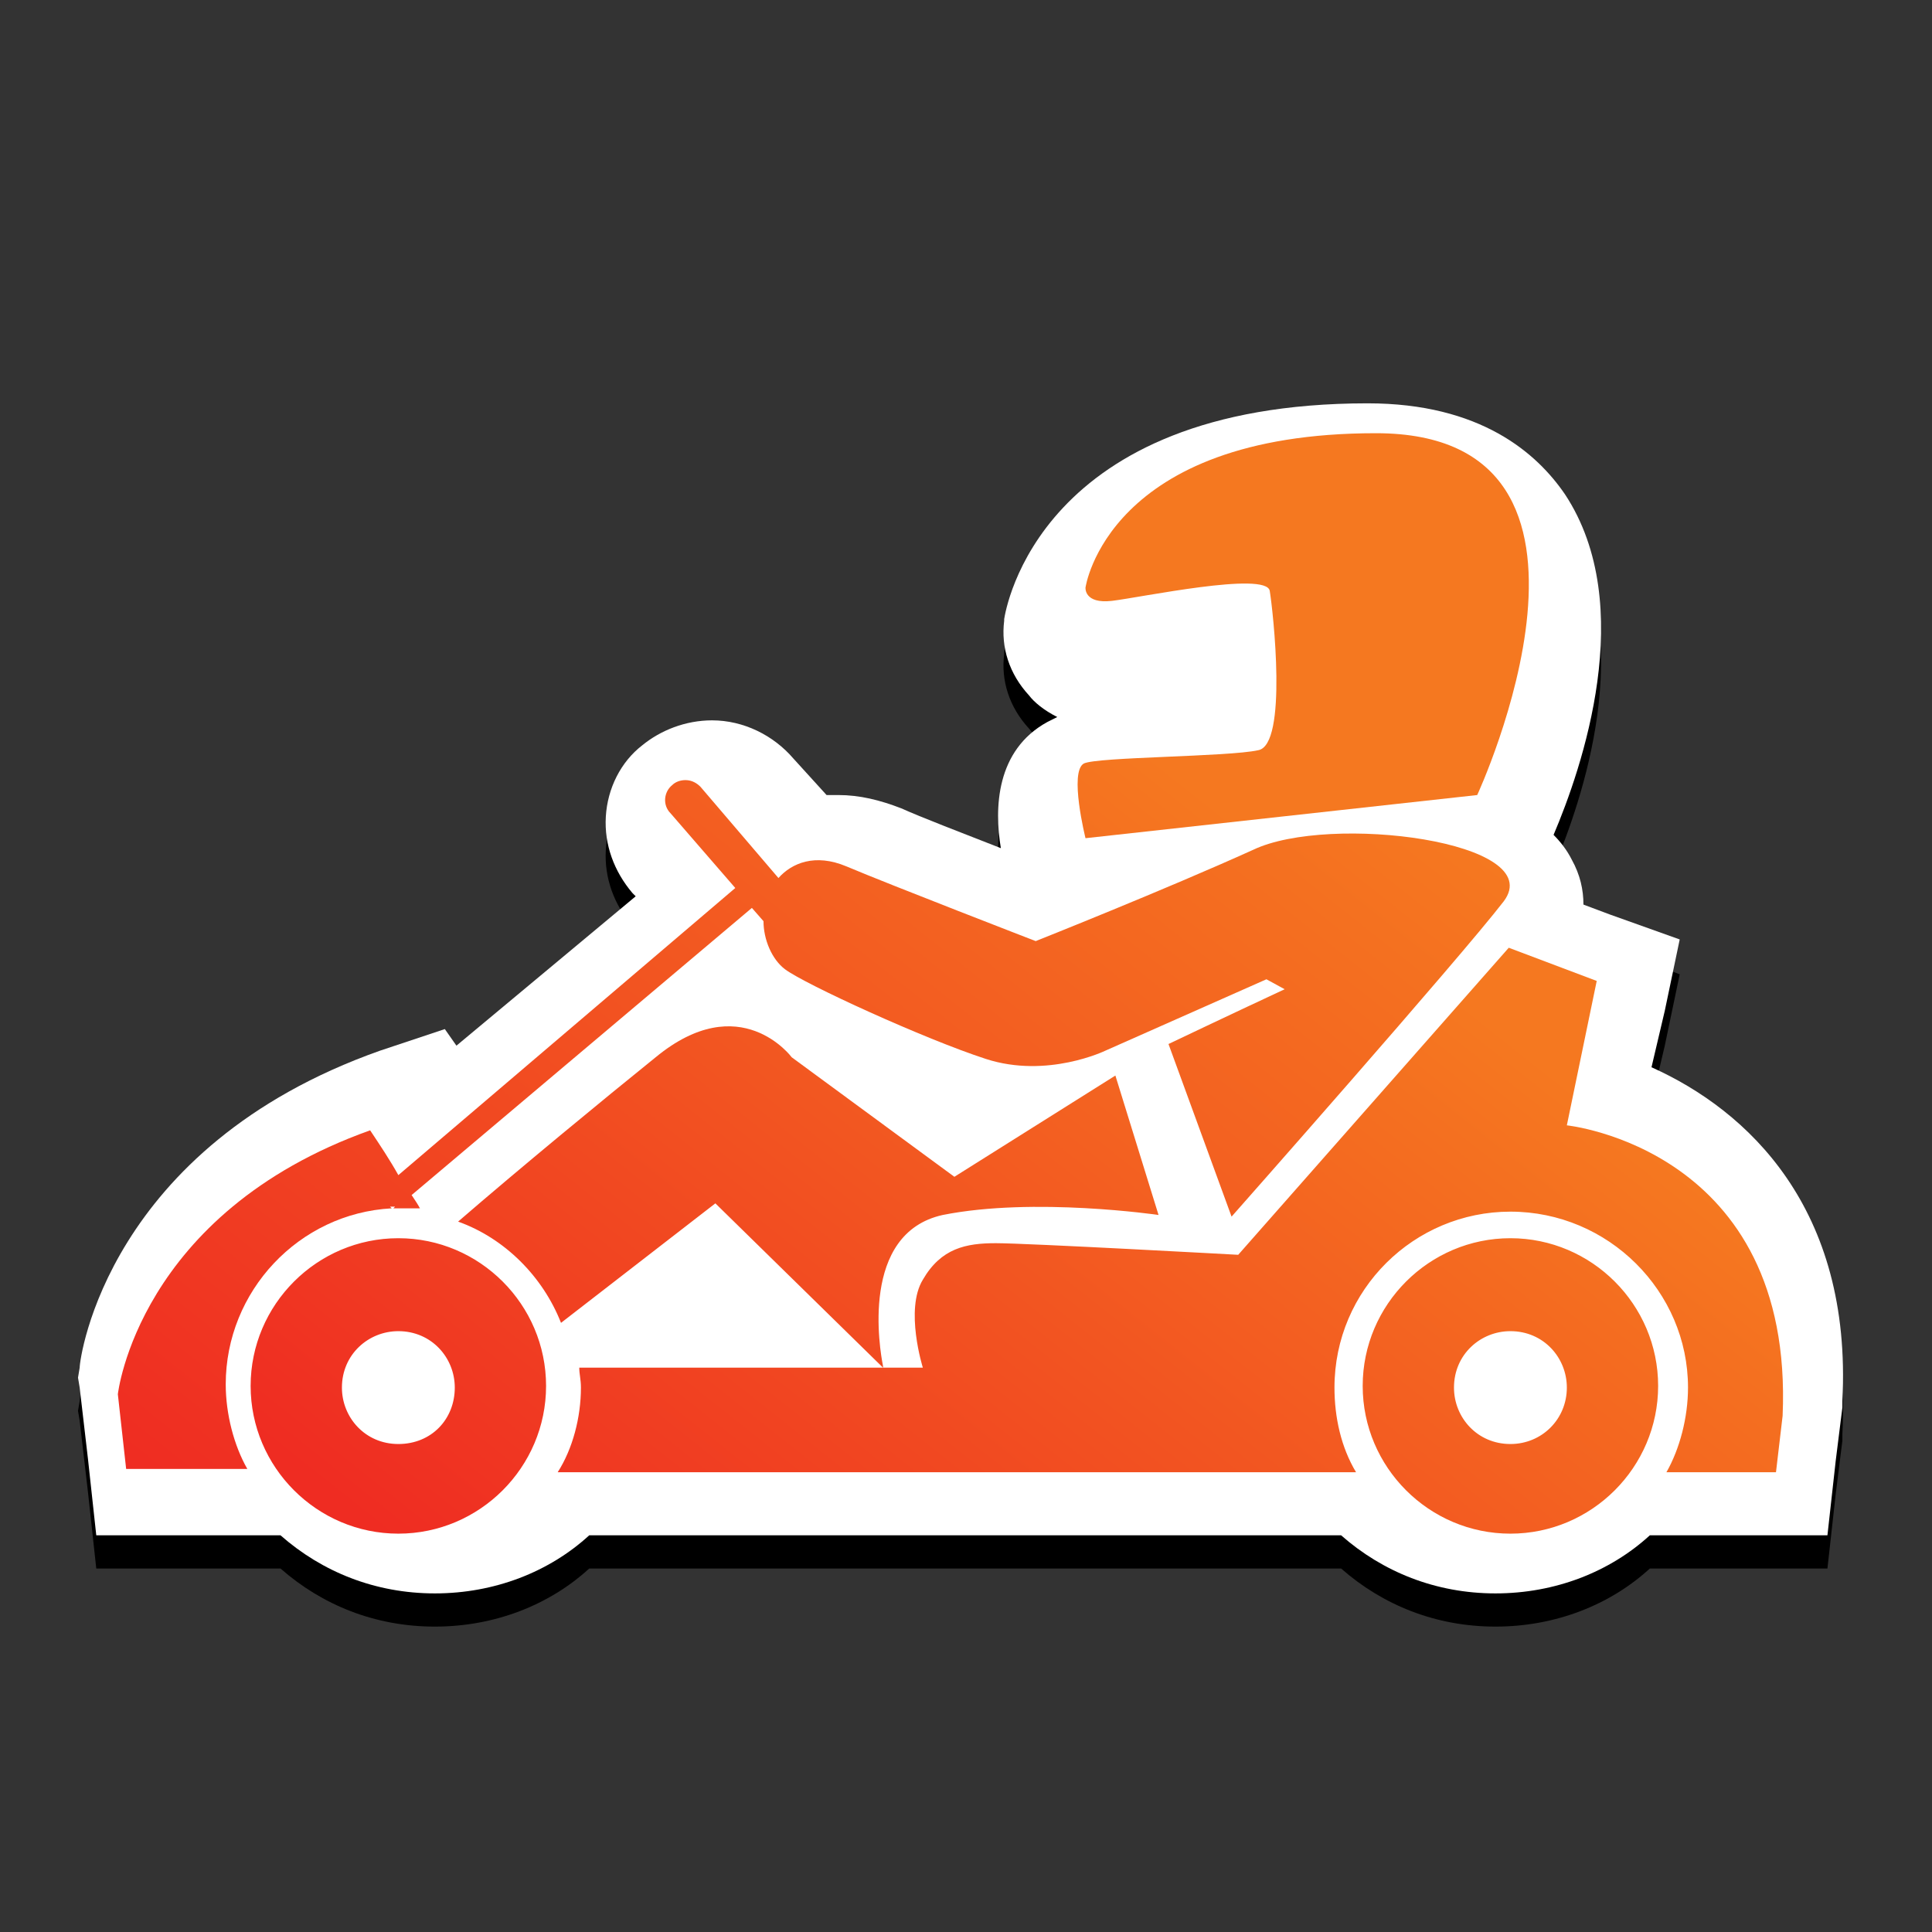
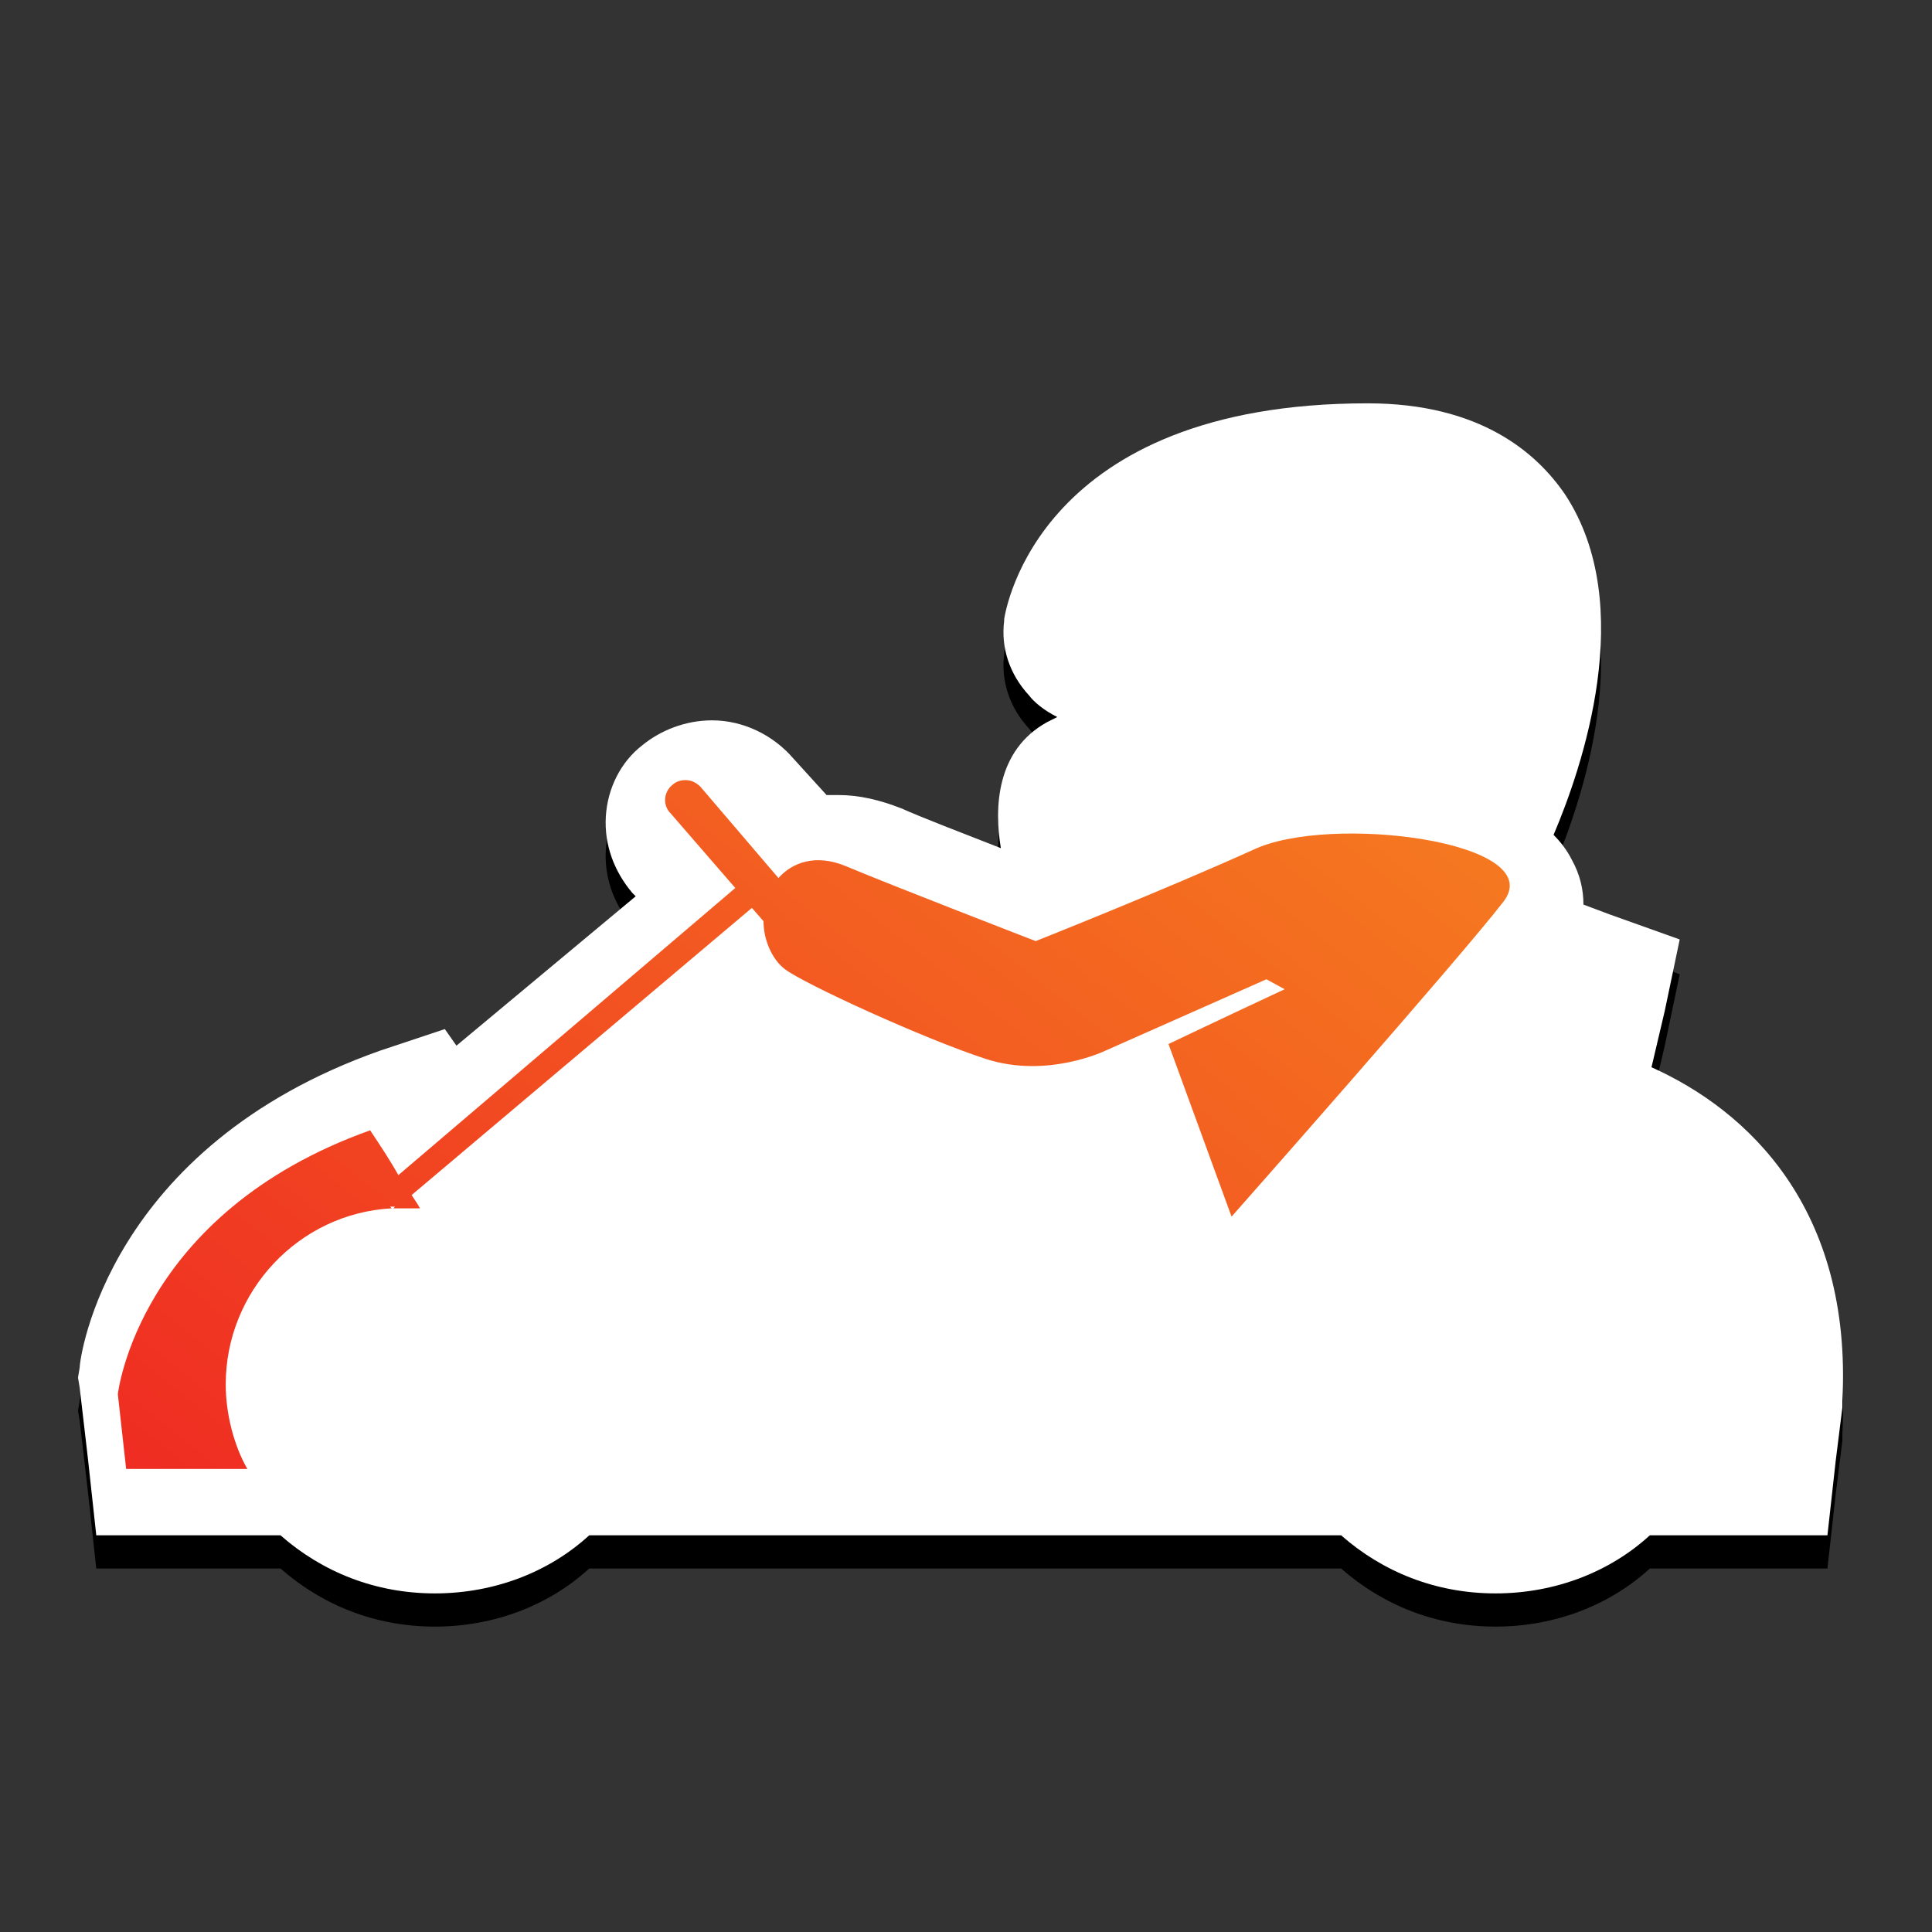
<svg xmlns="http://www.w3.org/2000/svg" version="1.1" x="0px" y="0px" viewBox="0 0 116.4 116.4" style="enable-background:new 0 0 116.4 116.4;" xml:space="preserve">
  <rect x="0" y="0" width="116.4" height="116.4" fill="#333333" stroke="none" />
  <style type="text/css">
	.st0{fill:#282828;}
	.st1{opacity:0.5;fill:url(#SVGID_1_);}
	.st2{stroke:#000000;stroke-width:4;stroke-miterlimit:10;}
	.st3{fill:url(#SVGID_2_);stroke:#FFFFFF;stroke-width:3;stroke-miterlimit:10;}
	.st4{fill:url(#SVGID_3_);stroke:#FFFFFF;stroke-width:3;stroke-miterlimit:10;}
	.st5{fill:none;stroke:#000000;stroke-width:2;stroke-miterlimit:10;}
	.st6{stroke:#000000;stroke-width:0.5;stroke-miterlimit:10;}
	.st7{stroke:#000000;stroke-width:2;stroke-miterlimit:10;}
	.st8{stroke:#000000;stroke-width:3;stroke-miterlimit:10;}
	.st9{fill:#070707;stroke:#000000;stroke-width:3;stroke-miterlimit:10;}
	.st10{fill:url(#SVGID_4_);stroke:#FFFFFF;stroke-width:3;stroke-miterlimit:10;}
	.st11{fill:url(#SVGID_5_);stroke:#FFFFFF;stroke-width:3;stroke-miterlimit:10;}
	.st12{fill:url(#SVGID_6_);stroke:#FFFFFF;stroke-width:3;stroke-miterlimit:10;}
	.st13{fill:url(#SVGID_7_);stroke:#FFFFFF;stroke-width:3;stroke-miterlimit:10;}
	.st14{fill:url(#SVGID_8_);stroke:#FFFFFF;stroke-width:3;stroke-miterlimit:10;}
	.st15{fill:url(#SVGID_9_);}
	.st16{fill:#FFFFFF;}
	.st17{fill:url(#SVGID_10_);}
	.st18{fill:url(#SVGID_11_);}
	.st19{fill:url(#SVGID_12_);}
	.st20{fill:url(#SVGID_13_);}
	.st21{fill:url(#SVGID_14_);}
	.st22{fill:url(#SVGID_15_);}
	.st23{fill:none;stroke:#FFFFFF;stroke-width:3;stroke-miterlimit:10;}
	.st24{fill:url(#SVGID_16_);stroke:#FFFFFF;stroke-width:3;stroke-miterlimit:10;}
	.st25{fill:url(#SVGID_17_);}
	.st26{fill:url(#SVGID_18_);stroke:#FFFFFF;stroke-width:3;stroke-miterlimit:10;}
	.st27{fill:url(#SVGID_19_);}
	.st28{fill:url(#SVGID_20_);}
	.st29{opacity:0.5;}
	.st30{fill:#777777;}
	.st31{fill:#7A7A7A;}
	.st32{fill:#ACADAD;}
	.st33{fill:#EE3222;}
	.st34{fill:url(#SVGID_21_);}
	.st35{fill:url(#SVGID_22_);}
	.st36{fill:url(#SVGID_23_);}
	.st37{fill:#DB1B16;}
	.st38{fill:#F36521;}
	.st39{fill:#F57820;}
	.st40{fill:#F98C41;}
	.st41{fill:#474747;}
	.st42{opacity:0.5;fill:#282828;}
	.st43{opacity:0.5;fill:#777777;}
	.st44{opacity:0.5;fill:#ACADAD;}
	.st45{opacity:0.5;fill:#FFFFFF;}
	.st46{opacity:0.5;fill:url(#SVGID_24_);}
	.st47{opacity:0.5;fill:url(#SVGID_25_);}
	.st48{opacity:0.5;fill:url(#SVGID_26_);}
	.st49{opacity:0.5;fill:url(#SVGID_27_);}
	.st50{opacity:0.5;fill:url(#SVGID_28_);}
	.st51{fill:url(#SVGID_29_);}
	.st52{fill:url(#SVGID_30_);}
	.st53{fill:url(#SVGID_31_);}
	.st54{opacity:0.8;}
	.st55{fill:url(#SVGID_32_);}
	.st56{fill:url(#SVGID_33_);}
	.st57{fill:url(#SVGID_34_);}
	.st58{fill:url(#SVGID_35_);}
	.st59{opacity:0.5;fill:url(#SVGID_36_);}
	.st60{fill:url(#SVGID_37_);stroke:#FFFFFF;stroke-width:3;stroke-miterlimit:10;}
	.st61{fill:url(#SVGID_38_);stroke:#FFFFFF;stroke-width:3;stroke-miterlimit:10;}
	.st62{fill:url(#SVGID_39_);stroke:#FFFFFF;stroke-width:3;stroke-miterlimit:10;}
	.st63{fill-rule:evenodd;clip-rule:evenodd;fill:#070707;stroke:#000000;stroke-width:3;stroke-miterlimit:10;}
	.st64{fill-rule:evenodd;clip-rule:evenodd;fill:url(#SVGID_40_);stroke:#FFFFFF;stroke-width:3;stroke-miterlimit:10;}
	.st65{fill:#FFFFFF;stroke:#000000;stroke-miterlimit:10;}
	.st66{fill:url(#SVGID_41_);stroke:#FFFFFF;stroke-width:3;stroke-miterlimit:10;}
	.st67{fill:url(#SVGID_42_);stroke:#FFFFFF;stroke-width:3;stroke-miterlimit:10;}
	.st68{fill:url(#SVGID_43_);stroke:#FFFFFF;stroke-width:3;stroke-miterlimit:10;}
	.st69{fill:url(#SVGID_44_);stroke:#FFFFFF;stroke-width:3;stroke-miterlimit:10;}
	.st70{fill:url(#SVGID_45_);stroke:#FFFFFF;stroke-width:3;stroke-miterlimit:10;}
	.st71{fill:#FFFDFD;}
	.st72{fill:#06C406;stroke:#FDFFFD;stroke-width:0.75;stroke-linecap:square;stroke-miterlimit:10;}
	.st73{fill:#070707;}
	.st74{fill:url(#SVGID_46_);stroke:#FFFFFF;stroke-width:3;stroke-miterlimit:10;}
	.st75{fill:url(#SVGID_47_);stroke:#FFFFFF;stroke-width:3;stroke-miterlimit:10;}
	.st76{fill:#06C406;stroke:#FDFFFD;stroke-width:1.5;stroke-linecap:square;stroke-miterlimit:10;}
	.st77{fill:url(#SVGID_48_);stroke:#FFFFFF;stroke-width:3;stroke-miterlimit:10;}
	.st78{fill:url(#SVGID_49_);stroke:#FFFFFF;stroke-width:3;stroke-miterlimit:10;}
	.st79{fill:#FFFFFF;stroke:#FFFFFF;stroke-width:3;stroke-miterlimit:10;}
	.st80{fill:url(#SVGID_50_);stroke:#FFFFFF;stroke-width:3;stroke-miterlimit:10;}
	.st81{fill:url(#SVGID_51_);}
	.st82{fill:url(#SVGID_52_);stroke:#FFFFFF;stroke-width:3;stroke-miterlimit:10;}
	.st83{fill:url(#SVGID_53_);}
	.st84{fill:url(#SVGID_54_);}
	.st85{fill:url(#SVGID_55_);}
	.st86{fill:none;}
	.st87{fill:url(#SVGID_56_);}
	.st88{fill:url(#SVGID_57_);}
	.st89{fill:url(#SVGID_58_);}
	.st90{fill:url(#SVGID_59_);}
	.st91{fill:url(#SVGID_60_);stroke:#FFFFFF;stroke-width:3;stroke-miterlimit:10;}
	.st92{fill:url(#SVGID_61_);stroke:#FFFFFF;stroke-width:3;stroke-miterlimit:10;}
	.st93{fill:url(#SVGID_62_);stroke:#FFFFFF;stroke-width:3;stroke-miterlimit:10;}
	.st94{fill:url(#SVGID_63_);}
	.st95{fill:url(#SVGID_64_);stroke:#FFFFFF;stroke-width:3;stroke-miterlimit:10;}
	.st96{fill:url(#SVGID_65_);stroke:#FFFFFF;stroke-width:3;stroke-miterlimit:10;}
	.st97{fill:url(#SVGID_66_);}
	.st98{fill:url(#SVGID_67_);}
	.st99{fill:url(#SVGID_68_);}
	.st100{fill:url(#SVGID_69_);}
	.st101{fill:url(#SVGID_70_);}
	.st102{fill:url(#SVGID_71_);}
	.st103{fill:url(#SVGID_72_);}
	.st104{fill:url(#SVGID_73_);}
	.st105{fill:url(#SVGID_74_);}
	.st106{fill:url(#SVGID_75_);}
	.st107{fill:url(#SVGID_76_);}
	.st108{fill:url(#SVGID_77_);}
	.st109{fill:url(#SVGID_78_);}
	.st110{fill:url(#SVGID_79_);}
	.st111{fill:url(#SVGID_80_);}
	.st112{fill:url(#SVGID_81_);}
	.st113{fill:url(#SVGID_82_);}
	.st114{fill:url(#SVGID_83_);}
	.st115{fill:url(#SVGID_84_);}
	.st116{fill:url(#SVGID_85_);stroke:#FFFFFF;stroke-width:3;stroke-miterlimit:10;}
	.st117{fill:url(#SVGID_86_);stroke:#FFFFFF;stroke-width:3;stroke-miterlimit:10;}
	.st118{fill:url(#SVGID_87_);stroke:#FFFFFF;stroke-width:3;stroke-miterlimit:10;}
	.st119{fill:url(#SVGID_88_);stroke:#FFFFFF;stroke-width:3;stroke-miterlimit:10;}
	.st120{fill:url(#SVGID_89_);}
	.st121{fill:url(#SVGID_90_);}
	.st122{fill:url(#SVGID_91_);}
	.st123{fill:url(#SVGID_92_);}
	.st124{fill:url(#SVGID_93_);stroke:#FFFFFF;stroke-width:3;stroke-miterlimit:10;}
	.st125{fill:url(#SVGID_94_);stroke:#FFFFFF;stroke-width:3;stroke-miterlimit:10;}
	.st126{fill:url(#SVGID_95_);stroke:#FFFFFF;stroke-width:3;stroke-miterlimit:10;}
	.st127{fill:url(#SVGID_96_);stroke:#FFFFFF;stroke-width:3;stroke-miterlimit:10;}
	.st128{fill:url(#SVGID_97_);}
	.st129{fill:url(#SVGID_98_);}
	.st130{fill:url(#SVGID_99_);}
	.st131{fill:url(#SVGID_100_);}
	.st132{fill:url(#SVGID_101_);}
	.st133{fill:url(#SVGID_102_);}
	.st134{fill:url(#SVGID_103_);}
	.st135{fill:url(#SVGID_104_);}
</style>
  <g id="Layer_1">
    <g>
-       <path d="M23.8,75L23.8,75L23.8,75C23.8,75,23.8,75,23.8,75z" />
-     </g>
+       </g>
    <g>
      <path d="M25.9,74.7L25.9,74.7L25.9,74.7C25.9,74.7,25.9,74.7,25.9,74.7z" />
      <path d="M99.5,66.4l0.8-3.4l0.9-4.3L97,57.1l-1.6-0.6c0-0.9-0.2-1.8-0.7-2.7c-0.3-0.6-0.7-1.1-1.1-1.5c1.7-4,5.1-13.8,0.7-20.5    c-1.7-2.5-5.1-5.5-11.9-5.5c-19.8,0-21.8,12.4-21.9,13l0,0.1c-0.2,1.6,0.3,3.2,1.5,4.5c0.3,0.4,0.9,0.9,1.7,1.3    c-0.2,0.1-0.4,0.2-0.6,0.3c-3.1,1.7-3.2,5.2-2.8,7.6c-2.3-0.9-4.9-1.9-6-2.4c-1.3-0.5-2.5-0.8-3.8-0.8c-0.2,0-0.5,0-0.7,0l-2-2.2    c-1.2-1.4-3-2.3-4.9-2.3c-1.6,0-3.1,0.6-4.2,1.5c-1.3,1-2.1,2.6-2.2,4.3c-0.1,1.7,0.5,3.3,1.6,4.6l0.2,0.2l-10.8,9l-0.7-1    l-3.9,1.3C6.5,71.1,4.8,83.9,4.8,84.4l-0.1,0.6l0.1,0.6l0.5,4.3l0.5,4.6h11.1c2.5,2.2,5.7,3.5,9.3,3.5c3.6,0,6.9-1.3,9.3-3.5h45.3    c2.5,2.2,5.7,3.5,9.3,3.5c3.6,0,6.9-1.3,9.3-3.5h10.7l0.5-4.5l0.4-3.2l0-0.2l0-0.2C111.6,74.8,105.3,68.9,99.5,66.4z M25.9,74.7    L25.9,74.7C25.9,74.7,25.9,74.7,25.9,74.7L25.9,74.7z" />
    </g>
    <g>
      <path d="M23.7,75L23.7,75L23.7,75C23.8,75,23.8,75,23.7,75z" />
    </g>
    <g>
      <path d="M23.7,75L23.7,75L23.7,75C23.8,75,23.8,75,23.7,75z" />
    </g>
    <g>
      <path class="st16" d="M23.8,72.8L23.8,72.8L23.8,72.8C23.8,72.8,23.8,72.8,23.8,72.8z" />
    </g>
    <g>
-       <path class="st16" d="M25.9,72.6L25.9,72.6L25.9,72.6C25.9,72.6,25.9,72.6,25.9,72.6z" />
      <path class="st16" d="M99.5,64.3l0.8-3.4l0.9-4.3L97,55.1l-1.6-0.6c0-0.9-0.2-1.8-0.7-2.7c-0.3-0.6-0.7-1.1-1.1-1.5    c1.7-4,5.1-13.8,0.7-20.5c-1.7-2.5-5.1-5.5-11.9-5.5c-19.8,0-21.8,12.4-21.9,13l0,0.1c-0.2,1.6,0.3,3.2,1.5,4.5    c0.3,0.4,0.9,0.9,1.7,1.3c-0.2,0.1-0.4,0.2-0.6,0.3c-3.1,1.7-3.2,5.2-2.8,7.6c-2.3-0.9-4.9-1.9-6-2.4c-1.3-0.5-2.5-0.8-3.8-0.8    c-0.2,0-0.5,0-0.7,0l-2-2.2c-1.2-1.4-3-2.3-4.9-2.3c-1.6,0-3.1,0.6-4.2,1.5c-1.3,1-2.1,2.6-2.2,4.3c-0.1,1.7,0.5,3.3,1.6,4.6    l0.2,0.2l-10.8,9l-0.7-1l-3.9,1.3C6.5,69.1,4.8,81.8,4.8,82.4l-0.1,0.6l0.1,0.6l0.5,4.3l0.5,4.6h11.1c2.5,2.2,5.7,3.5,9.3,3.5    c3.6,0,6.9-1.3,9.3-3.5h45.3c2.5,2.2,5.7,3.5,9.3,3.5c3.6,0,6.9-1.3,9.3-3.5h10.7l0.5-4.5l0.4-3.2l0-0.2l0-0.2    C111.6,72.8,105.3,66.9,99.5,64.3z M25.9,72.7L25.9,72.7C25.9,72.6,25.9,72.6,25.9,72.7L25.9,72.7z" />
    </g>
    <g>
-       <path class="st16" d="M23.7,72.8L23.7,72.8L23.7,72.8C23.8,72.8,23.8,72.8,23.7,72.8z" />
-     </g>
+       </g>
    <g>
      <path class="st16" d="M23.7,72.8L23.7,72.8L23.7,72.8C23.8,72.8,23.8,72.8,23.7,72.8z" />
    </g>
    <linearGradient id="SVGID_1_" gradientUnits="userSpaceOnUse" x1="42.577" y1="107.867" x2="83.349" y2="56.438">
      <stop offset="0" style="stop-color:#EF2C22" />
      <stop offset="1" style="stop-color:#F57820" />
    </linearGradient>
-     <path style="fill:url(#SVGID_1_);" d="M82.9,26.1c-16.2,0-17.5,9.3-17.5,9.3s-0.1,1,1.6,0.8c1.7-0.2,9.3-1.8,9.5-0.6   c0.2,1.2,1.1,9.3-0.7,9.6c-1.8,0.4-9.7,0.4-10.5,0.8c-0.9,0.5,0.1,4.5,0.1,4.5L89,47.9C89,47.9,99.1,26.1,82.9,26.1z M23.7,72.9   L23.7,72.9L23.7,72.9C23.8,72.9,23.7,72.9,23.7,72.9z M67.2,64.8l-9.7,6.1l-9.8-7.2c0,0-3.1-4.2-8.2,0c-3.1,2.5-8.2,6.7-11.9,9.9   c2.8,1,5.1,3.3,6.2,6.1l9.3-7.2l10,9.8l0.1,0.1c0,0,0,0,0-0.1c-0.2-1-1.4-8,3.6-9.1c5.5-1.1,13,0,13,0L67.2,64.8z M94.4,67.8   l1.8-8.7l-5.3-2L74.6,75.6c0,0-12.7-0.7-14.6-0.7c-1.8,0-3.3,0.3-4.4,2.2c-1.1,1.8,0,5.3,0,5.3H34.9c0,0.4,0.1,0.7,0.1,1.2   c0,1.8-0.5,3.7-1.4,5.1h48.1c-0.9-1.5-1.3-3.3-1.3-5.1c0-5.9,4.8-10.6,10.6-10.6c5.9,0,10.7,4.8,10.7,10.6c0,1.8-0.5,3.7-1.3,5.1   h6.6c0,0,0,0,0.4-3.4C108.1,69.2,94.4,67.8,94.4,67.8z M24,74.6c-4.9,0-8.9,4-8.9,8.9c0,4.9,4,8.9,8.9,8.9c4.9,0,8.9-4,8.9-8.9   C32.9,78.6,28.9,74.6,24,74.6z M24,87c-2,0-3.4-1.6-3.4-3.4c0-2,1.6-3.4,3.4-3.4c2,0,3.4,1.6,3.4,3.4C27.4,85.5,26,87,24,87z    M91,74.6c-4.9,0-8.9,4-8.9,8.9c0,4.9,4,8.9,8.9,8.9c4.9,0,8.9-4,8.9-8.9C99.9,78.6,95.9,74.6,91,74.6z M91,87   c-2,0-3.4-1.6-3.4-3.4c0-2,1.6-3.4,3.4-3.4c2,0,3.4,1.6,3.4,3.4C94.4,85.5,92.9,87,91,87z" />
    <linearGradient id="SVGID_2_" gradientUnits="userSpaceOnUse" x1="22.621" y1="100.592" x2="72.3" y2="37.929">
      <stop offset="0" style="stop-color:#EF2C22" />
      <stop offset="1" style="stop-color:#F57820" />
    </linearGradient>
    <path style="fill:url(#SVGID_2_);" d="M90.6,54.3c-2.7,3.5-16.4,19-16.4,19l-3.8-10.4c0,0,4.2-2,7-3.3l-1.1-0.6l-9.7,4.3   c0,0-3.5,1.7-7.2,0.5c-3.7-1.2-10.9-4.5-12.1-5.4c-0.8-0.6-1.3-1.8-1.3-2.9l-0.7-0.8L24.8,72v0c0.2,0.3,0.4,0.6,0.5,0.8h-1   c-0.2,0-0.4,0-0.6,0l0.1-0.1l-0.3,0l0.1,0.1c-5.6,0.3-10,5-10,10.6c0,1.8,0.5,3.7,1.3,5.1H7.6L7.1,84c0,0,1.2-10.9,15.2-15.9   c0.6,0.9,1.2,1.8,1.7,2.7c0,0,0,0,0,0l0,0l20.3-17.3l-3.9-4.5c-0.5-0.5-0.4-1.3,0.1-1.7c0.2-0.2,0.5-0.3,0.8-0.3   c0.4,0,0.7,0.2,0.9,0.4l4.7,5.5c0.8-0.9,2.2-1.5,4.1-0.7c2.6,1.1,11.4,4.5,11.4,4.5s7.8-3.1,13.1-5.5C80.1,49,93.3,50.7,90.6,54.3z   " />
  </g>
  <g id="Layer_2">
</g>
</svg>